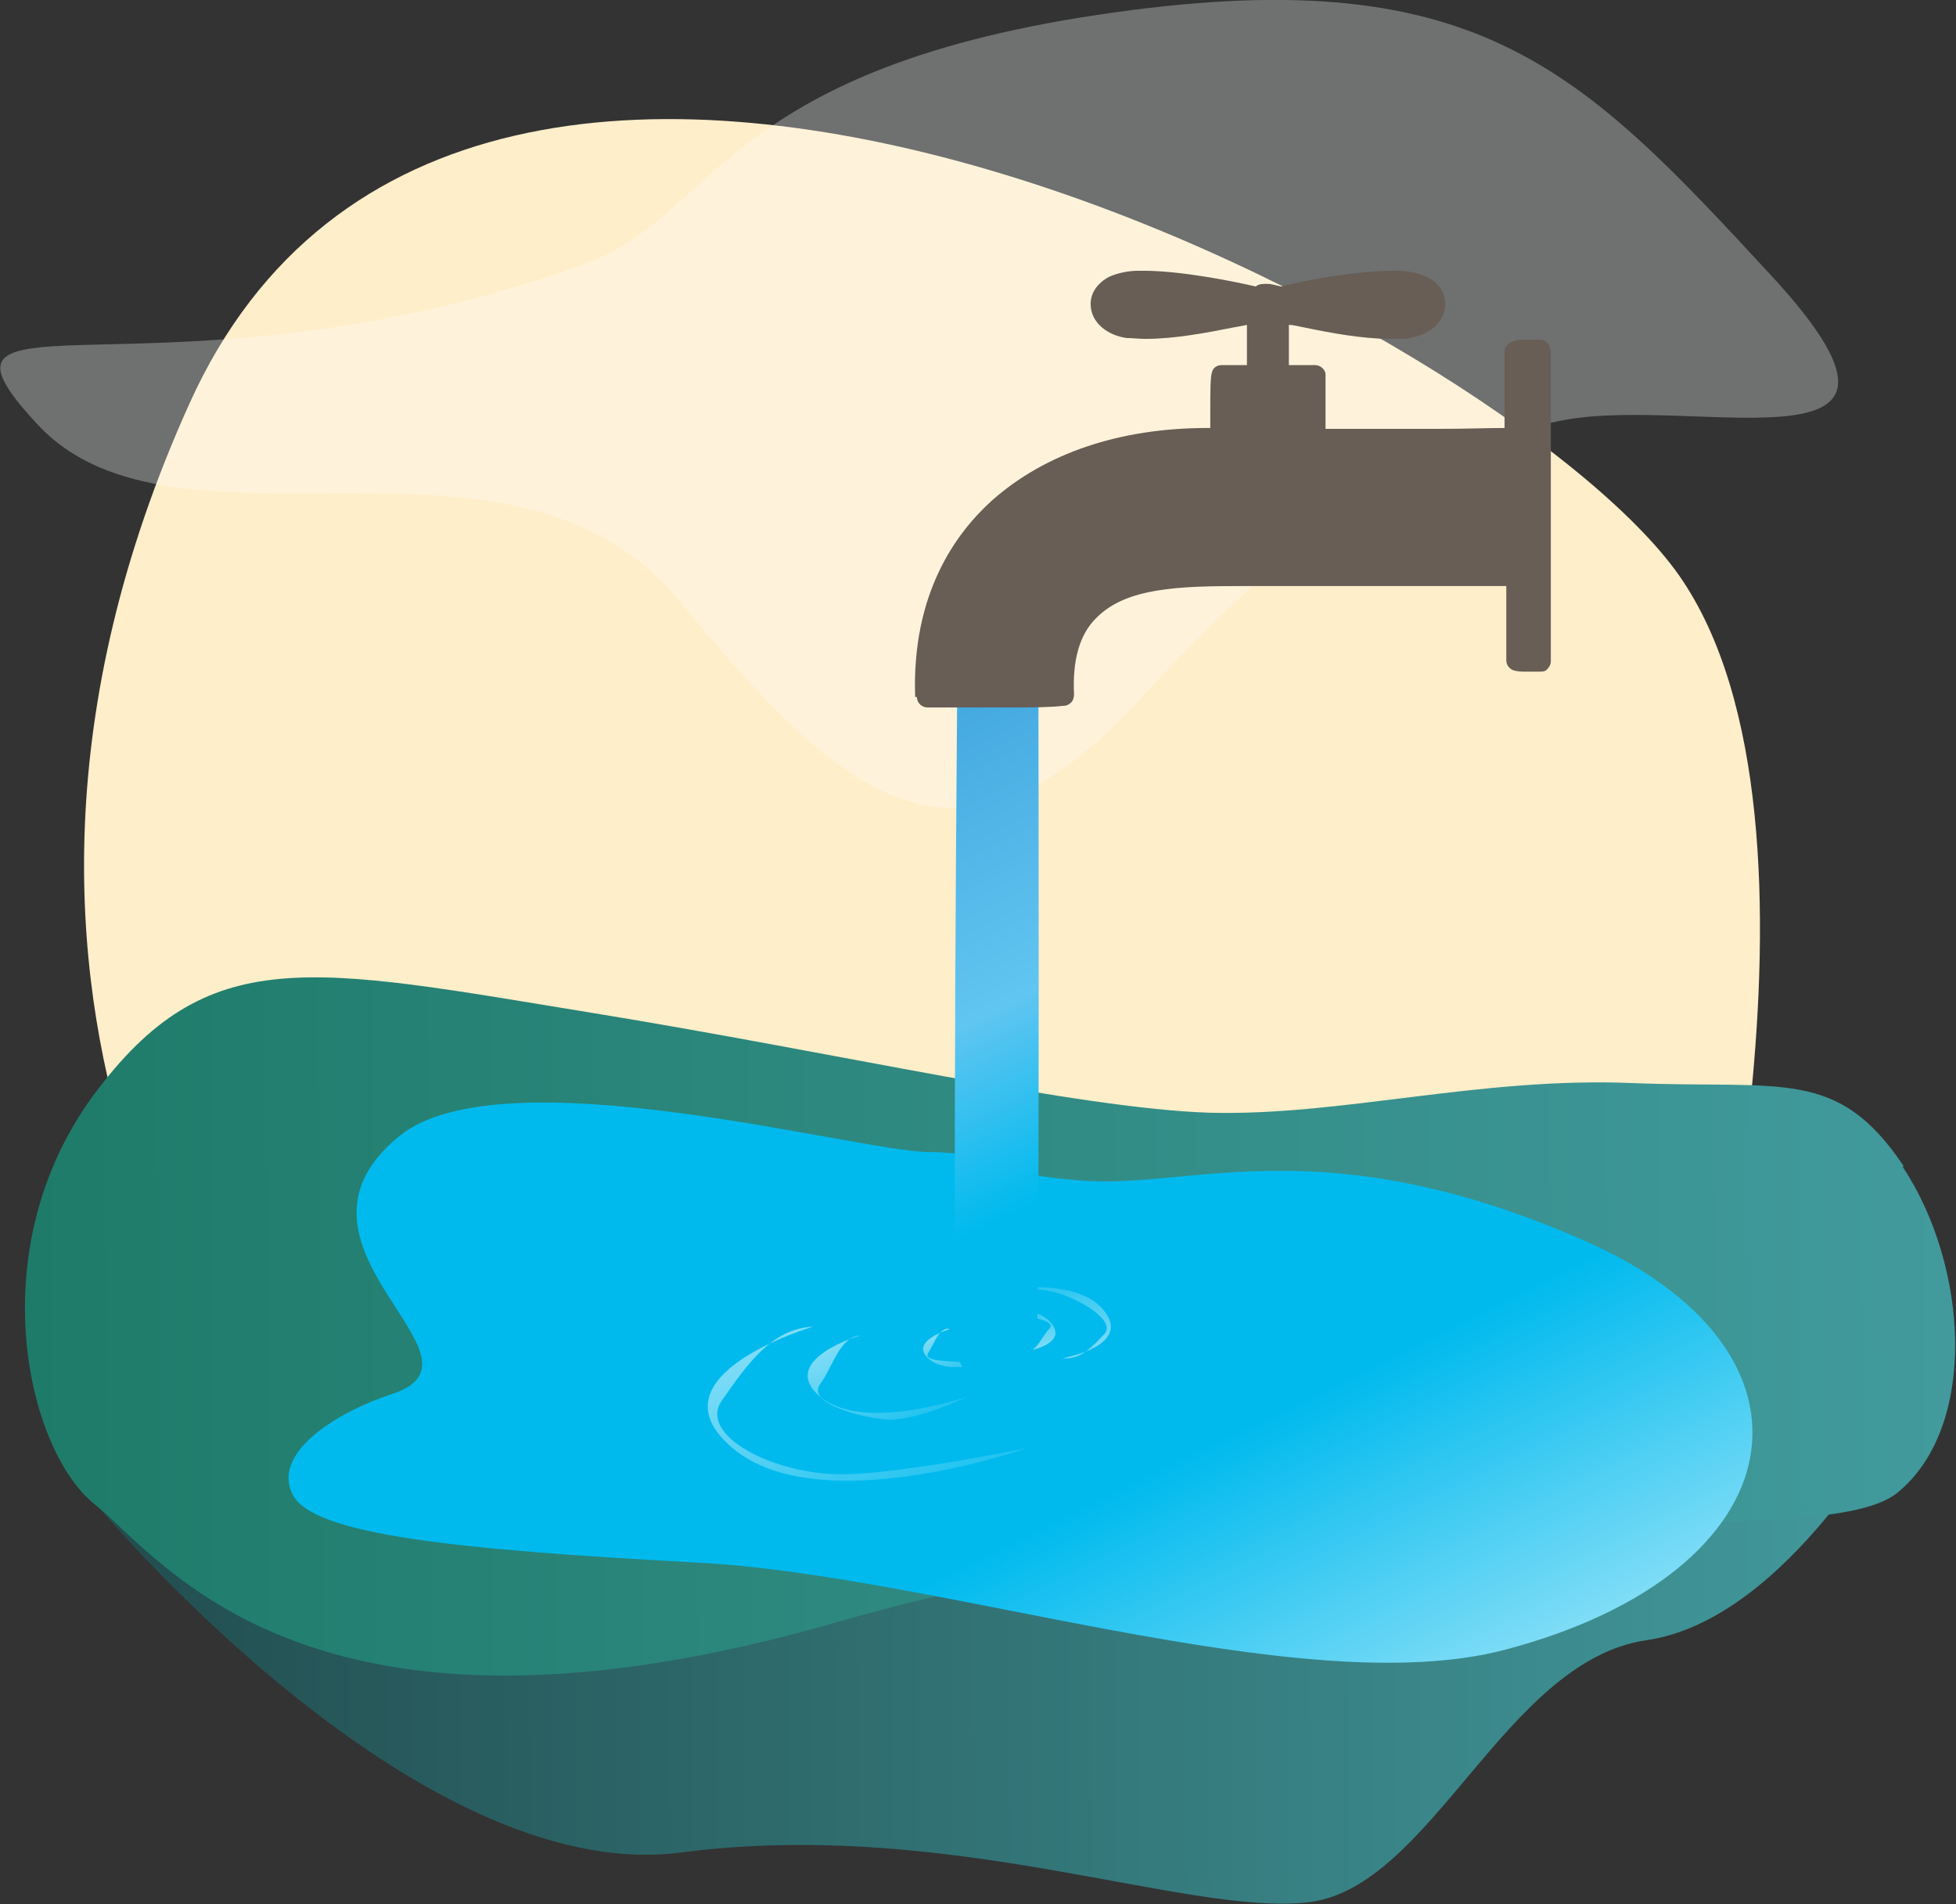
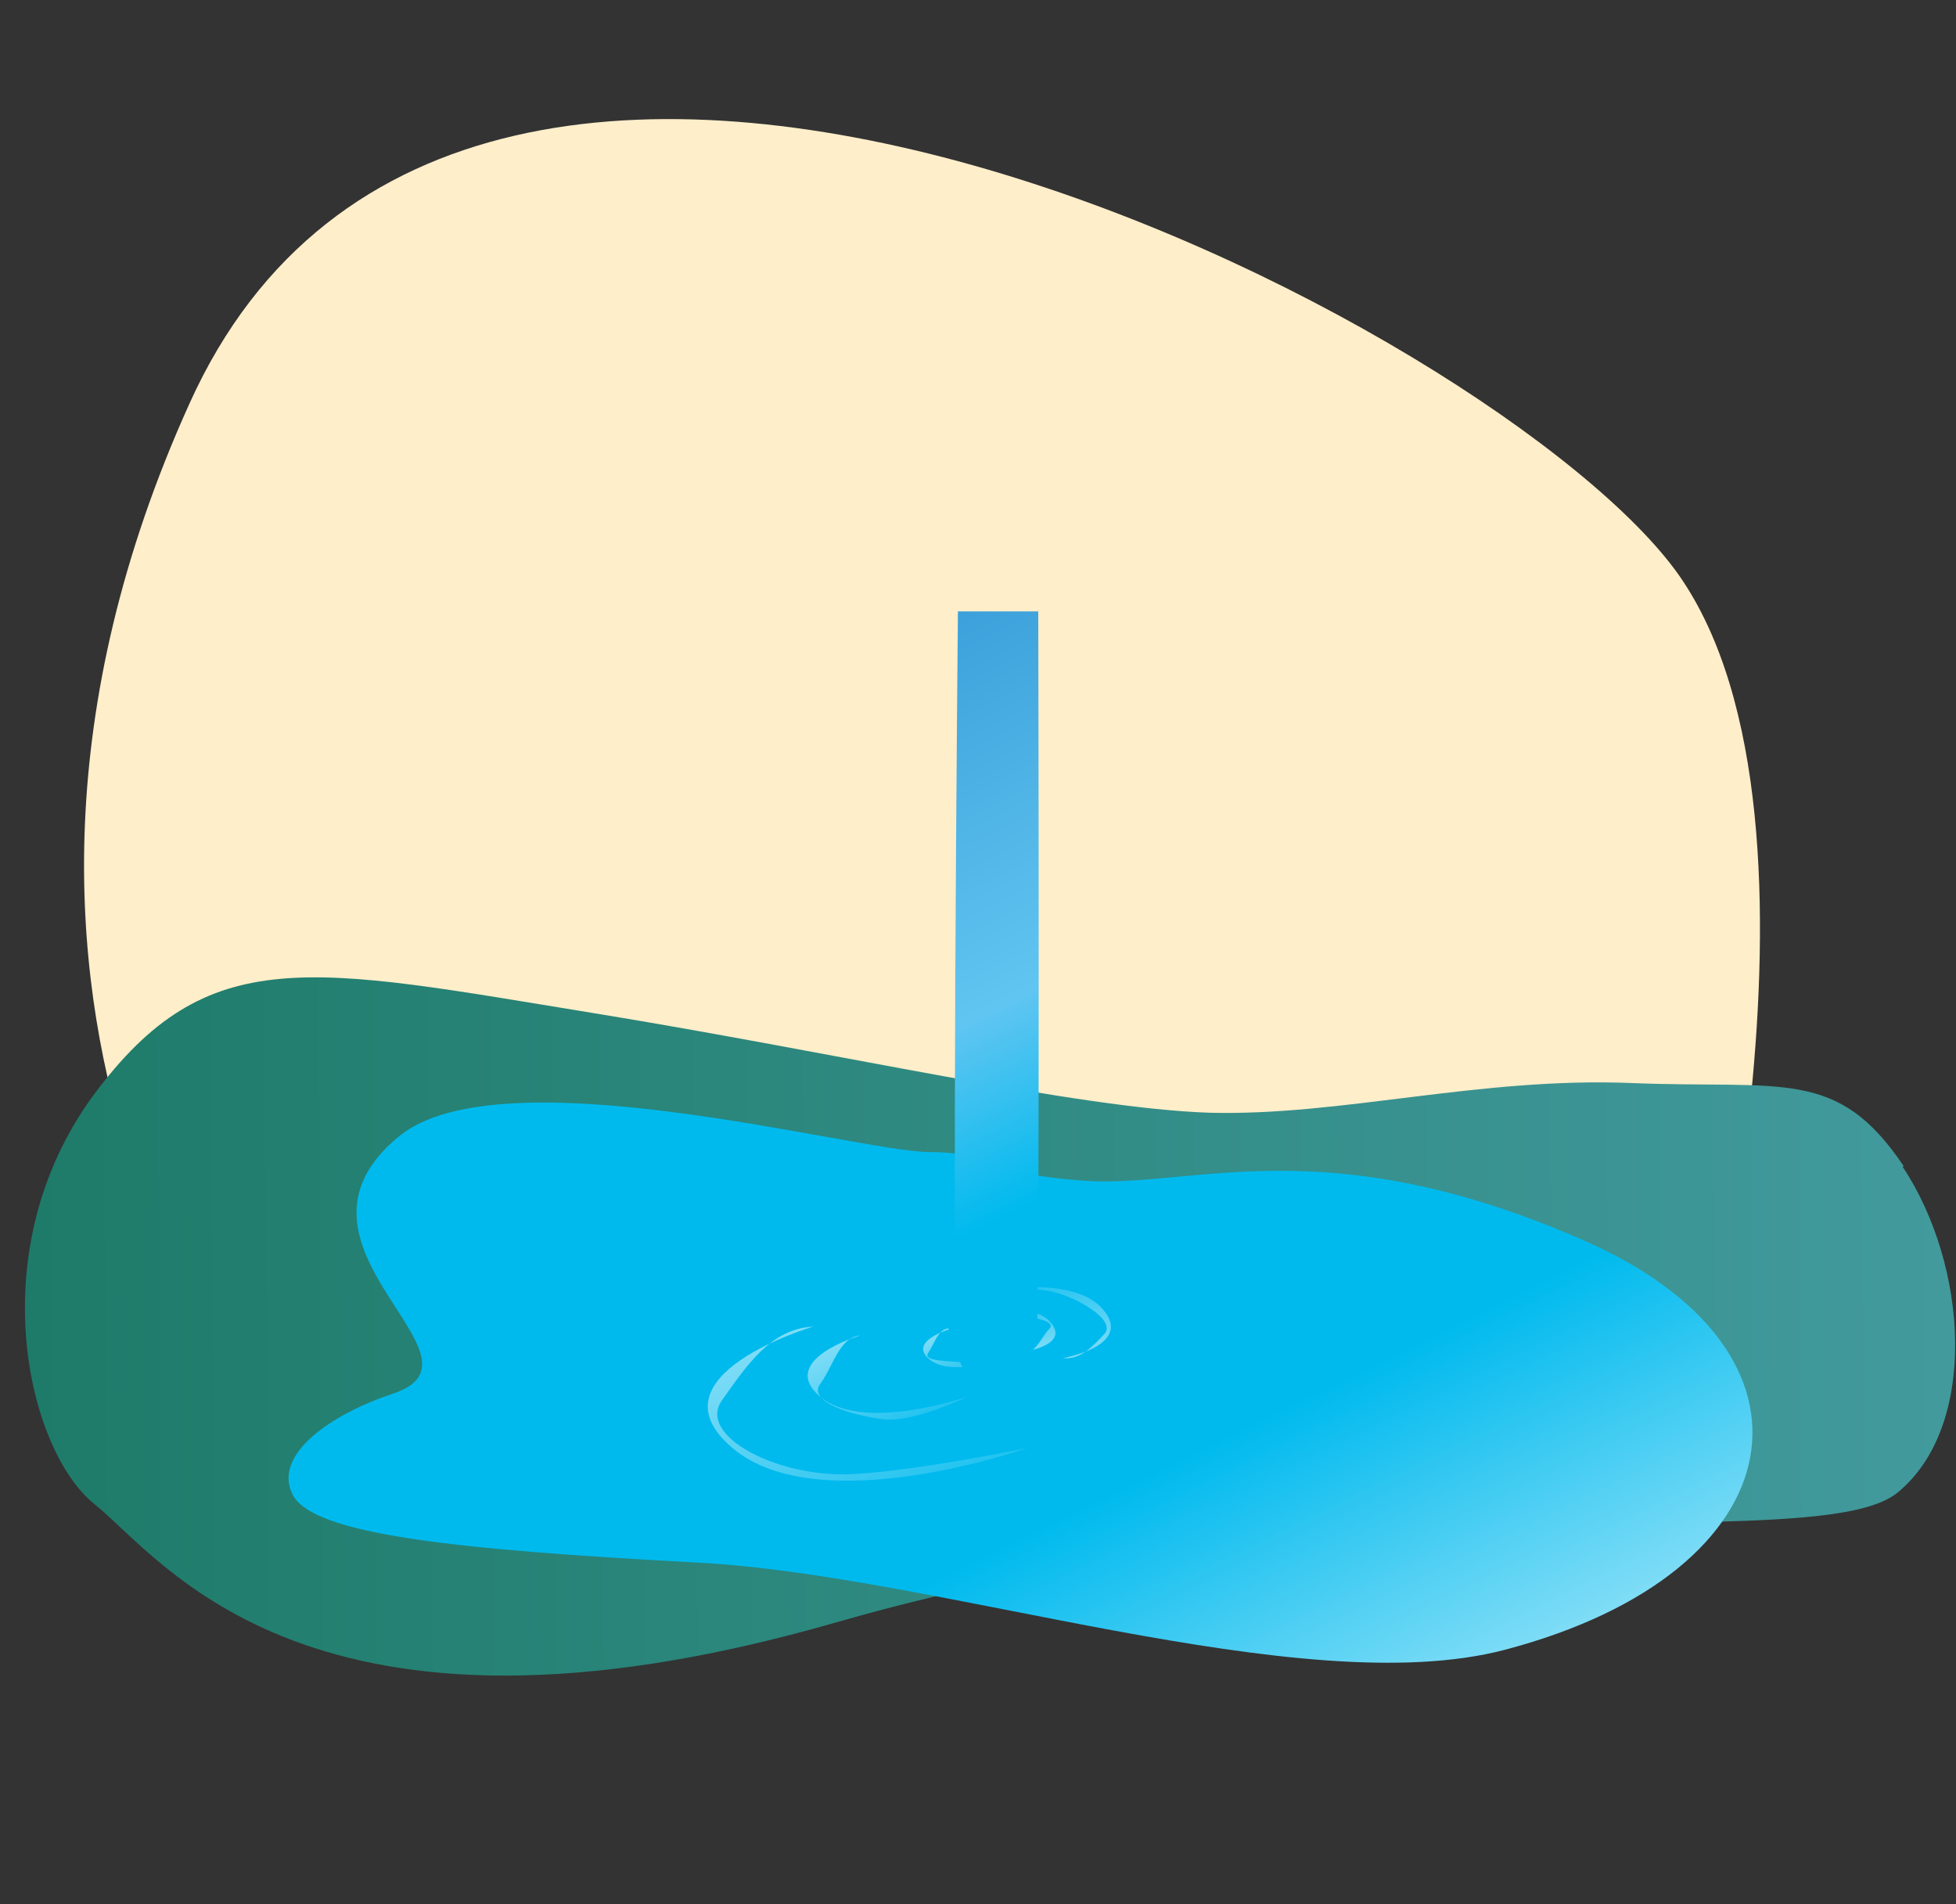
<svg xmlns="http://www.w3.org/2000/svg" id="Calque_1" version="1.1" viewBox="0 0 224 218">
  <rect x="0" y="0" width="224" height="218" fill="#333333" stroke="none" />
  <defs>
    <style>
      .st0 {
        fill: url(#Dégradé_sans_nom_7);
      }

      .st1 {
        opacity: .5;
      }

      .st1, .st2 {
        fill: #c3def5;
      }

      .st1, .st2, .st3 {
        isolation: isolate;
      }

      .st4 {
        fill: url(#Dégradé_sans_nom_6);
      }

      .st5 {
        fill: #685e56;
      }

      .st6 {
        fill: none;
      }

      .st7 {
        fill: url(#Dégradé_sans_nom_2);
      }

      .st8 {
        fill: url(#Dégradé_sans_nom);
      }

      .st9 {
        fill: url(#Dégradé_sans_nom_9);
      }

      .st10 {
        fill: url(#Dégradé_sans_nom_4);
      }

      .st11 {
        fill: url(#Dégradé_sans_nom_3);
      }

      .st2 {
        opacity: .2;
      }

      .st12 {
        fill: url(#Dégradé_sans_nom_5);
      }

      .st13 {
        fill: #ffeeca;
      }

      .st3 {
        fill: #fbfdfe;
        opacity: .3;
      }

      .st14 {
        clip-path: url(#clippath);
      }

      .st15 {
        fill: url(#Dégradé_sans_nom_8);
      }
    </style>
    <clipPath id="clippath">
      <rect class="st6" y="0" width="224" height="218" />
    </clipPath>
    <linearGradient id="Dégradé_sans_nom" data-name="Dégradé sans nom" x1="217.5" y1="48" x2="10.9" y2="47.4" gradientTransform="translate(0 218.6) scale(1 -1)" gradientUnits="userSpaceOnUse">
      <stop offset="0" stop-color="#429a9d" />
      <stop offset="1" stop-color="#224d4f" />
    </linearGradient>
    <linearGradient id="Dégradé_sans_nom_2" data-name="Dégradé sans nom 2" x1="224" y1="67.9" x2="2.9" y2="66.5" gradientTransform="translate(0 218.6) scale(1 -1)" gradientUnits="userSpaceOnUse">
      <stop offset="0" stop-color="#429a9d" />
      <stop offset="1" stop-color="#1e7b69" />
    </linearGradient>
    <linearGradient id="Dégradé_sans_nom_3" data-name="Dégradé sans nom 3" x1="154.2" y1="-22.5" x2="88.1" y2="111.6" gradientTransform="translate(0 218.6) scale(1 -1)" gradientUnits="userSpaceOnUse">
      <stop offset="0" stop-color="#fff" />
      <stop offset=".5" stop-color="#00baee" />
    </linearGradient>
    <linearGradient id="Dégradé_sans_nom_4" data-name="Dégradé sans nom 4" x1="112.2" y1="59.4" x2="108.7" y2="66.6" gradientTransform="translate(0 218.6) scale(1 -1)" gradientUnits="userSpaceOnUse">
      <stop offset=".2" stop-color="#fff" stop-opacity=".1" />
      <stop offset="1" stop-color="#fff" stop-opacity=".5" />
    </linearGradient>
    <linearGradient id="Dégradé_sans_nom_5" data-name="Dégradé sans nom 5" x1="105.6" y1="51.6" x2="98.5" y2="66.1" gradientTransform="translate(0 218.6) scale(1 -1)" gradientUnits="userSpaceOnUse">
      <stop offset=".2" stop-color="#fff" stop-opacity=".1" />
      <stop offset="1" stop-color="#fff" stop-opacity=".5" />
    </linearGradient>
    <linearGradient id="Dégradé_sans_nom_6" data-name="Dégradé sans nom 6" x1="115.7" y1="71" x2="117.2" y2="63.7" gradientTransform="translate(0 218.6) scale(1 -1)" gradientUnits="userSpaceOnUse">
      <stop offset=".2" stop-color="#fff" stop-opacity=".1" />
      <stop offset="1" stop-color="#fff" stop-opacity=".5" />
    </linearGradient>
    <linearGradient id="Dégradé_sans_nom_7" data-name="Dégradé sans nom 7" x1="118.4" y1="75.1" x2="121" y2="62.6" gradientTransform="translate(0 218.6) scale(1 -1)" gradientUnits="userSpaceOnUse">
      <stop offset=".2" stop-color="#fff" stop-opacity=".1" />
      <stop offset="1" stop-color="#fff" stop-opacity=".5" />
    </linearGradient>
    <linearGradient id="Dégradé_sans_nom_8" data-name="Dégradé sans nom 8" x1="107.3" y1="38.5" x2="92.9" y2="67.7" gradientTransform="translate(0 218.6) scale(1 -1)" gradientUnits="userSpaceOnUse">
      <stop offset=".2" stop-color="#fff" stop-opacity=".1" />
      <stop offset="1" stop-color="#fff" stop-opacity=".5" />
    </linearGradient>
    <linearGradient id="Dégradé_sans_nom_9" data-name="Dégradé sans nom 9" x1="144.2" y1="45" x2="95.9" y2="143.2" gradientTransform="translate(0 218.6) scale(1 -1)" gradientUnits="userSpaceOnUse">
      <stop offset=".4" stop-color="#00baee" />
      <stop offset=".6" stop-color="#61c5f1" />
      <stop offset="1" stop-color="#3ba0da" />
    </linearGradient>
  </defs>
  <g class="st14">
    <g>
      <path class="st13" d="M193.7,164H31.2c0-.1-41.4-47.3-9.5-117.8,31.8-70.5,150.6-8.8,170.6,19.7,19.9,28.5,1.5,98.1,1.5,98.1Z" />
-       <path class="st8" d="M217.5,161.5s-12.7,24-29,26.3c-16.2,2.4-24.6,28.4-38.7,30-14,1.6-41.2-9.7-71.8-5.7-30.6,4-67.1-40-67.1-40l13.4-48.3,185,15.8,8.1,21.9Z" />
      <path class="st1" d="M73.6,137.3c-1.8-.4-2.8-.9-2.3-.6.5.3,2,.6,2.6,1,.6.4,1.1.6,1.9.7.8,0,1.3.1,1.8.3s1.6.6.9.1c-.7-.4-1.1-.6-2.7-1.1-1.6-.4-1.6-.3-2.2-.4Z" />
      <path class="st1" d="M87.4,130.5c1.7-.4,2.9-.6,2.3-.6-.6,0-2,.4-2.7.4-.7,0-1.2,0-1.9.3-.7.3-1.2.4-1.7.5-.6.1-1.7.3-.8.3.8,0,1.3,0,2.9-.4,1.6-.4,1.6-.5,2.1-.6Z" />
-       <path class="st3" d="M67.1,30.2C19.1,47.5-11.7,31.4,4.3,48.6c16,17.2,54.5-3,73.5,20.2,19,23.1,32,33.8,52.7,11.3,20.7-22.5,33.2-29.1,48.6-32s45.6,7.1,23.7-16.6C180.8,7.7,169-4.8,125.7,1.7c-43.3,6.5-43.8,23.1-58.7,28.5Z" />
      <path class="st7" d="M218,133.5c-7.6-11.3-13.8-8.8-31.2-9.5-17.4-.7-33.2,3.8-48.3,3.4-15.1-.5-42.3-6.8-70.5-11.4-32.5-5.3-44.2-8.3-57.3,9.4-13,17.7-7.6,40.6.1,46.8,7.8,6.2,24.5,30.9,84.8,13.6,60.3-17.4,112.4-7.3,121.7-14.9,9.3-7.6,8.1-26,.6-37.3Z" />
      <path class="st11" d="M106.3,131.9c-8.3-.1-48.9-11.4-60.6-1.8-15.4,12.6,11.8,25.4-.8,29.5-6.9,2.3-13.7,6.9-11.4,11.5,2.3,4.6,18.4,6.3,46.2,7.8,27.8,1.4,69.3,16.1,92.6,10,33.9-8.9,38.2-34.3,8.8-47-29.4-12.8-44.3-5.9-56.8-6.7-12.6-.9-9.6-3.2-17.9-3.3Z" />
      <path class="st2" d="M113.4,104.5c-.3-7.3.4-12-.2-9.5-.6,2.4-.2,8.3-1,11.1-.8,2.8-1.2,4.8-.6,8,.6,3.2.7,5.1.8,7.4,0,2.3-.5,6.9.4,3.6.9-3.3,1.3-5.1,1.3-11.7,0-6.6-.5-6.7-.6-8.9Z" />
      <path class="st10" d="M108.7,152.2s-4.7,1.4-2.3,3.4c2.4,2.1,8.3,0,8.3,0,0,0-2.5.6-4.3.4-1.7-.2-4.8-.1-4.1-1.1.7-1,1.1-2.7,2.3-2.8Z" />
      <path class="st12" d="M98.5,152.9s-9.5,2.8-4.6,7c4.9,4.2,16.9,0,16.9,0,0,0-6.1,3-9.6,2.6-3.5-.4-8.7-2-7.3-4,1.5-2,2.2-5.4,4.6-5.6Z" />
      <path class="st4" d="M117.6,154.7s4.9-.8,2.7-3.3c-2.1-2.5-8.3-1.1-8.3-1.1,0,0,2.6-.3,4.3.1,1.7.4,4.7.8,3.9,1.7-.9.9-1.5,2.7-2.6,2.6Z" />
      <path class="st0" d="M121.7,155.5s8.2-1.4,4.6-5.6c-3.6-4.2-13.9-1.9-13.9-1.9,0,0,4.8-.8,7.7-.2,2.9.5,7.8,3.3,6.4,4.9-1.5,1.6-2.8,3-4.8,2.8Z" />
      <path class="st15" d="M93.1,151.9s-19.1,5.6-9.2,13.9c9.9,8.4,33.7,0,33.7,0,0,0-13.6,2.8-20.6,3-8.3.2-17.2-4.5-14.3-8.5,2.9-4.1,5.6-8.1,10.3-8.4Z" />
      <path class="st9" d="M118.7,153.8c-.9,1.5-.6,2.9-4.4,3.4-3.8.5-3.9-.2-4.6-1.8-.8-1.6,0-85.4,0-85.4h9.2s.2,83.3-.2,83.7Z" />
-       <path class="st5" d="M105,79.8c0,.7.6,1.2,1.2,1.2.7,0,1.5,0,2.4,0s2.4,0,3.5,0c1.2,0,2.4,0,3.6,0,2.5,0,4.4,0,6.2-.2.3,0,.6-.2.8-.4.2-.2.3-.6.3-.9-.2-3.8.6-6.9,2.6-8.8,3.4-3.4,9.3-3.6,16.7-3.6h30.2v8.5c0,.5.3.9.7,1.1.5.2,1.1.2,1.5.2s.5,0,.7,0c.4,0,.7,0,.9,0,.3,0,.7,0,.9-.3.2-.2.4-.5.4-.9v-35.2c0-1.4-.9-1.6-1.2-1.6,0,0-.2,0-.3,0-.2,0-.5,0-.9,0-.2,0-.4,0-.7,0-.4,0-1,0-1.5.3-.4.2-.7.6-.7,1.1v8.7c-1.9,0-4.3.1-7.5.1s-3.8,0-5.7,0c-1.8,0-3.5,0-5.1,0s-1.5,0-2.2,0c0-1,0-2.6,0-3.6,0-1.3,0-2.1,0-2.6,0-.6-.6-1.1-1.2-1.1h-3c0-1,0-2.1,0-3.2,0-.5,0-.9,0-1.4.6,0,1.2.2,1.8.3,2.9.6,6.6,1.3,9.8,1.3s1.5,0,2.2-.1c2-.3,4.1-1.6,4.1-3.9,0-2.3-2.1-3.7-5.4-3.8-.2,0-.4,0-.6,0-3.9,0-9.7,1-12.8,1.8-.5-.1-1-.3-1.6-.3s-.9,0-1.3.3c-3-.7-8.8-1.8-12.8-1.8s-.5,0-.7,0c-.9,0-2.2.2-3.3.7-1.3.7-2.1,1.8-2.1,3.1,0,2.2,2,3.6,4.1,3.9.7,0,1.4.1,2.2.1,3.3,0,7-.7,10-1.3.6-.1,1.1-.2,1.6-.3,0,.9,0,2,0,3,0,.5,0,1.1,0,1.6h-2.9c-.5,0-1,.3-1.1.8-.2.6-.2,2.1-.2,5.3,0,.4,0,.8,0,1.1h-.3c-10.1,0-18.6,2.9-24.7,8.3-4.2,3.8-9.2,10.7-8.8,22.5Z" />
    </g>
  </g>
</svg>